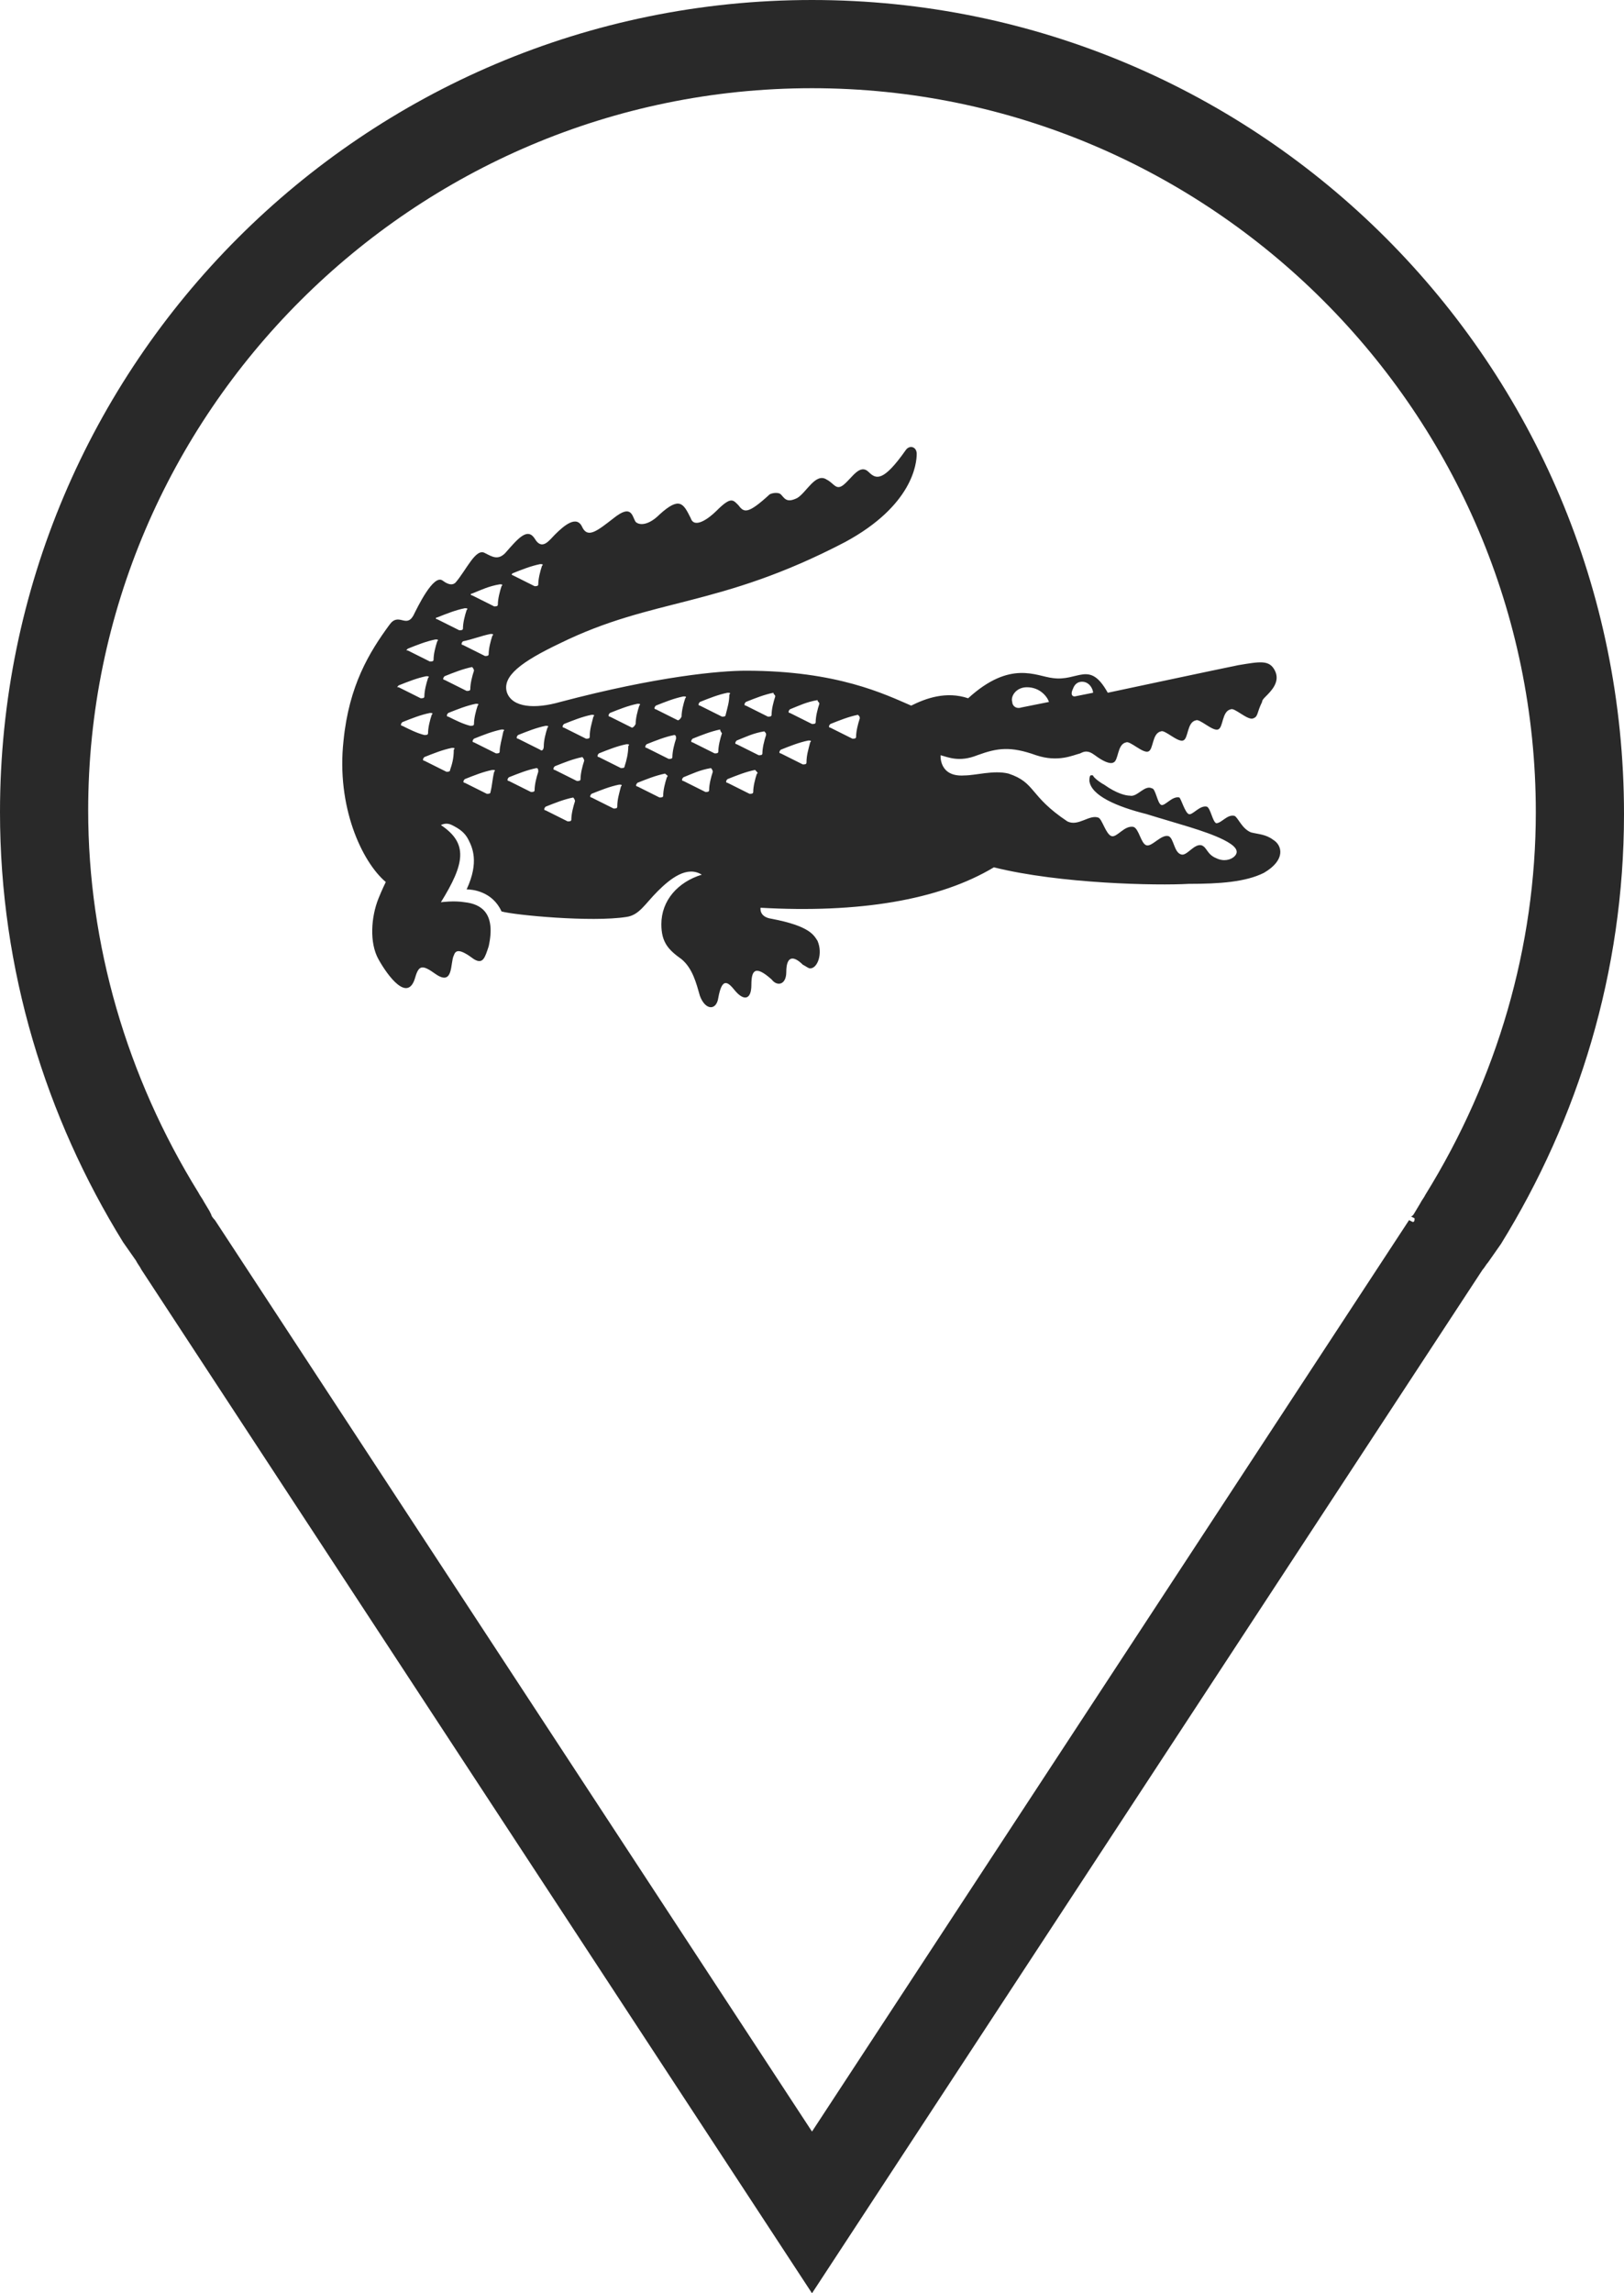
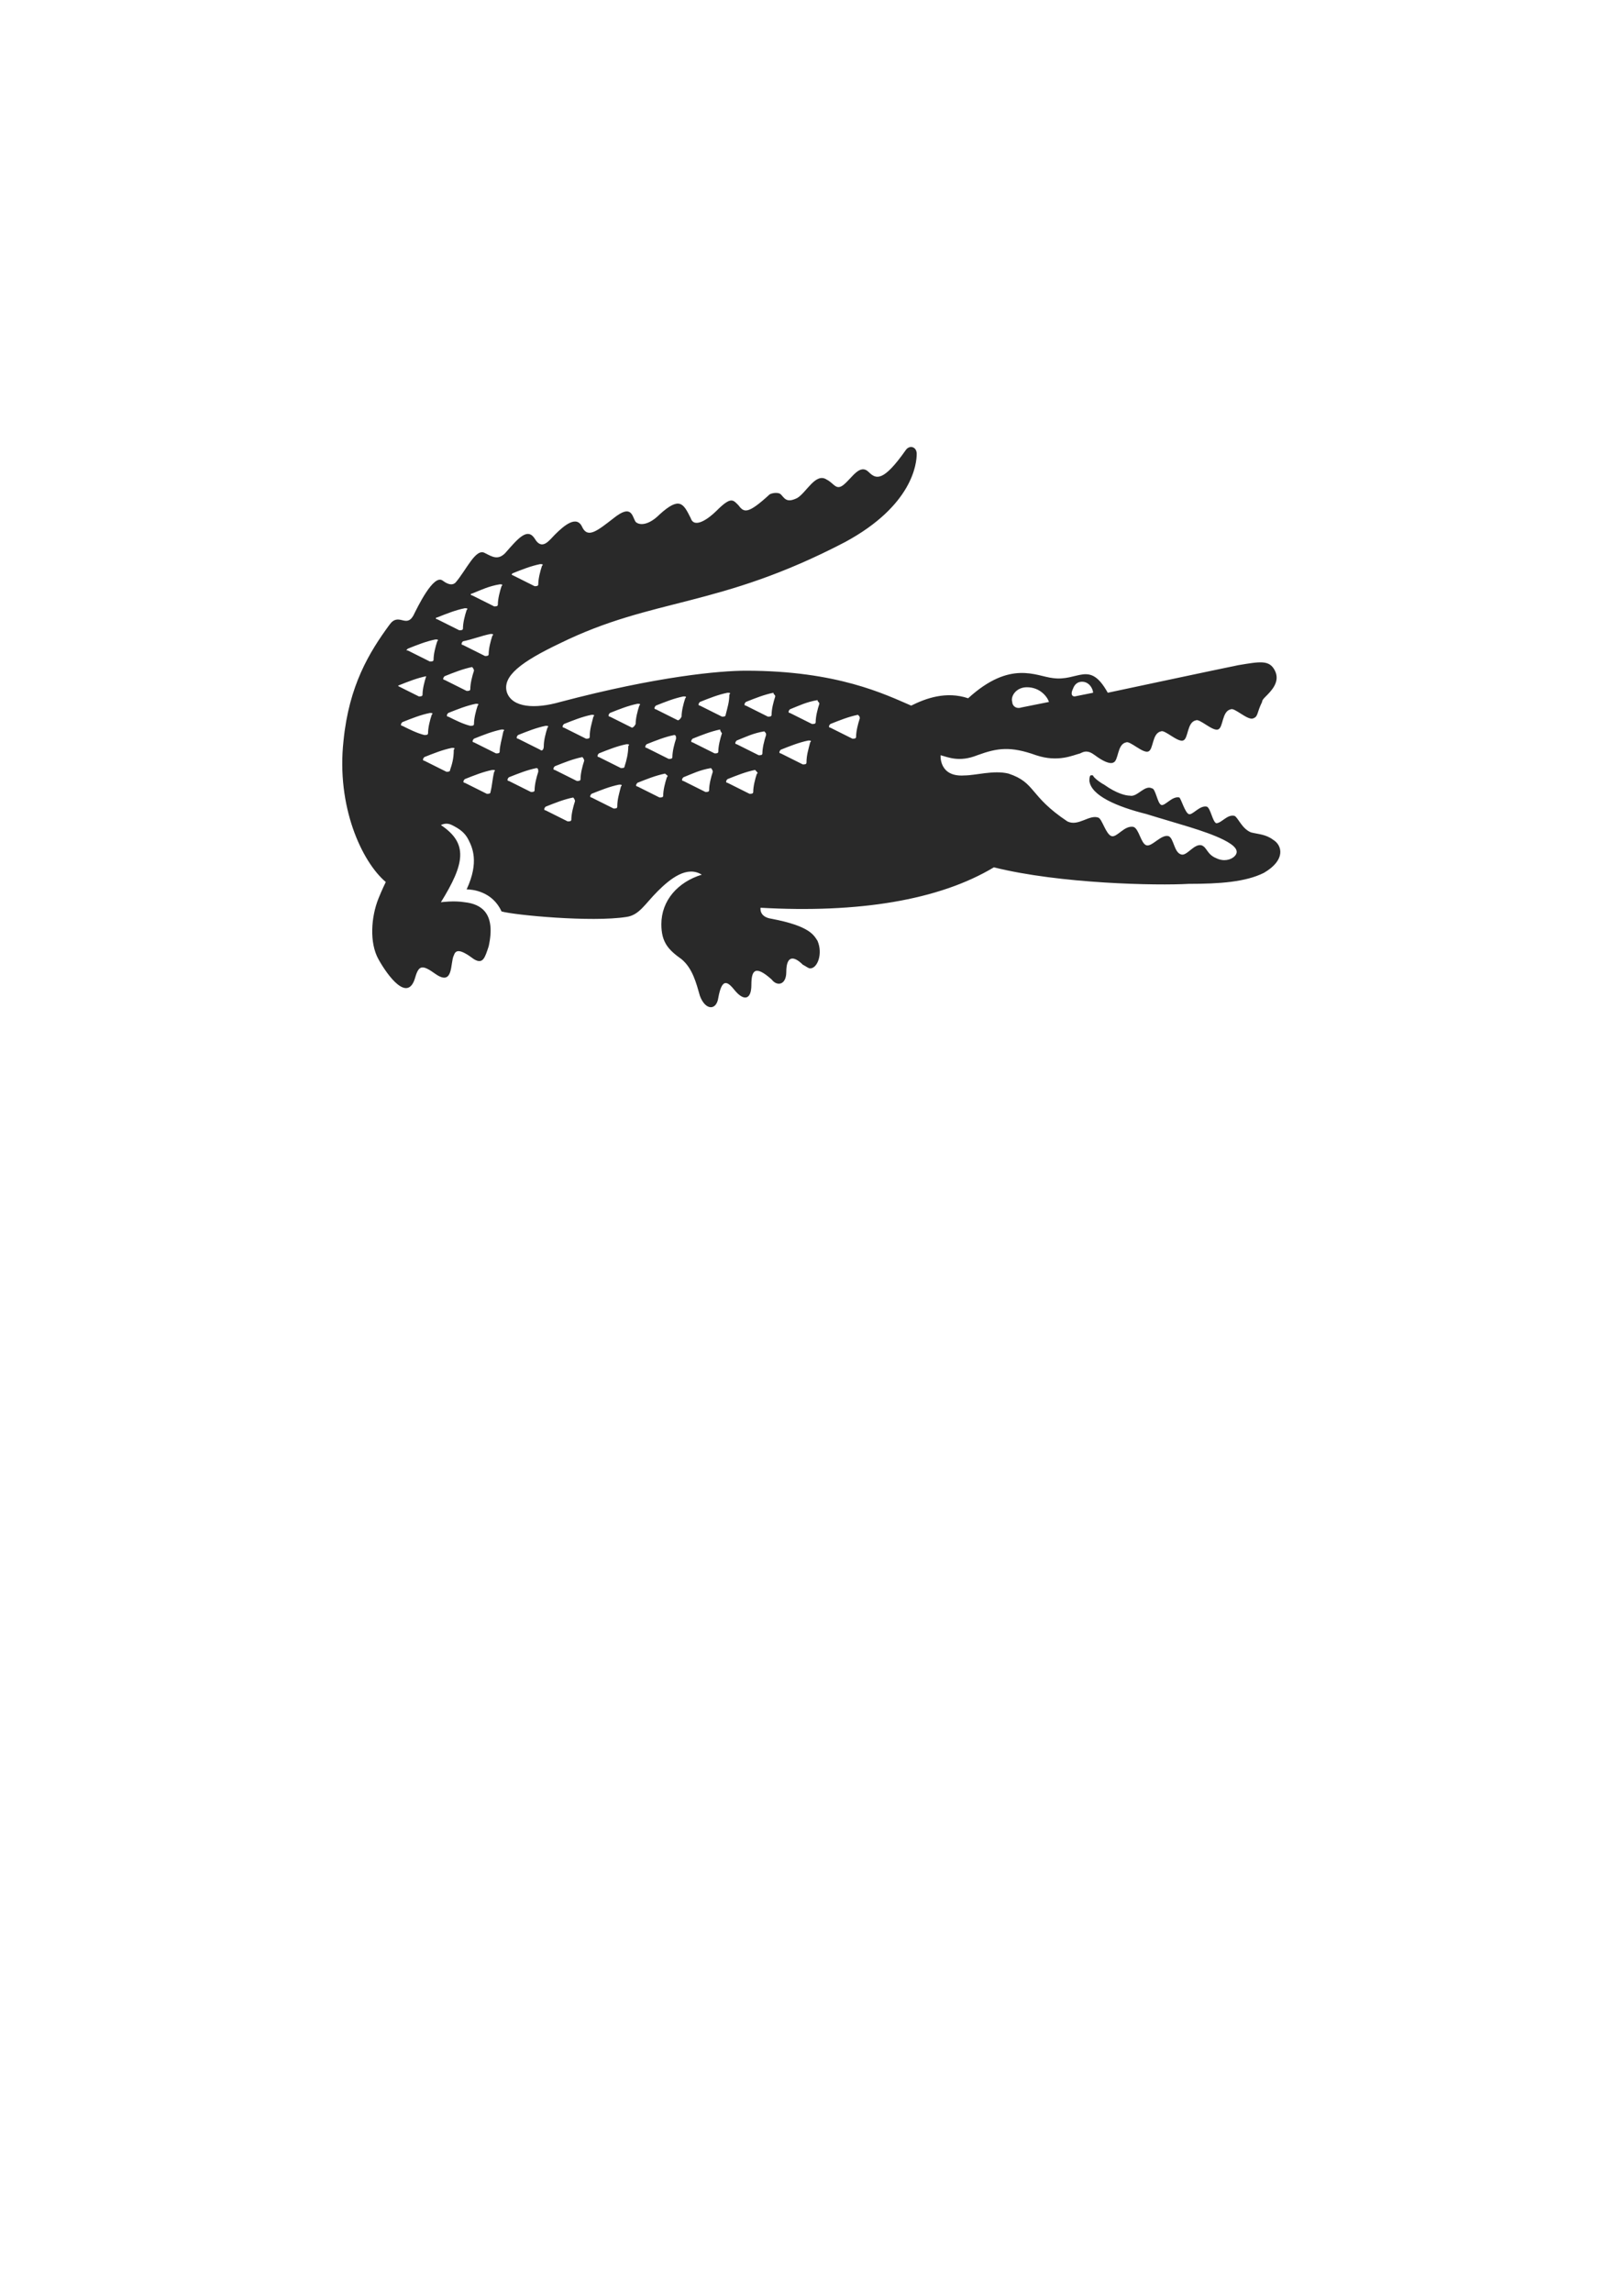
<svg xmlns="http://www.w3.org/2000/svg" version="1.1" id="Calque_1" x="0px" y="0px" viewBox="0 0 88.4 124.8" style="enable-background:new 0 0 88.4 124.8;" xml:space="preserve">
  <style type="text/css">
	.st0{fill:#292929;}
</style>
-   <path class="st0" d="M46.8,39.1c-0.1,0.3-0.2,0.7-0.2,1c0,0.1-0.1,0.1-0.2,0.1c-0.4-0.2-0.8-0.4-1.2-0.6c-0.1,0-0.1-0.1,0-0.2  c0.5-0.2,1-0.4,1.5-0.5C46.8,39,46.8,39,46.8,39.1 M44.6,38.3c-0.1,0.3-0.2,0.7-0.2,1c0,0.1-0.1,0.1-0.2,0.1  c-0.4-0.2-0.8-0.4-1.2-0.6c-0.1,0-0.1-0.1,0-0.2c0.5-0.2,0.9-0.4,1.5-0.5C44.5,38.2,44.6,38.2,44.6,38.3 M43.9,41.5  c0,0.1-0.1,0.1-0.2,0.1c-0.4-0.2-0.8-0.4-1.2-0.6c-0.1,0-0.1-0.1,0-0.2c0.5-0.2,1-0.4,1.5-0.5c0.1,0,0.2,0,0.1,0.1  C44,40.8,43.9,41.1,43.9,41.5 M42.2,37.9c-0.1,0.3-0.2,0.7-0.2,1c0,0.1-0.1,0.1-0.2,0.1c-0.4-0.2-0.8-0.4-1.2-0.6  c-0.1,0-0.1-0.1,0-0.2c0.5-0.2,1-0.4,1.5-0.5C42.1,37.8,42.2,37.8,42.2,37.9 M41.7,40c-0.1,0.3-0.2,0.7-0.2,1c0,0.1-0.1,0.1-0.2,0.1  c-0.4-0.2-0.8-0.4-1.2-0.6c-0.1,0-0.1-0.1,0-0.2c0.5-0.2,0.9-0.4,1.5-0.5C41.7,39.9,41.7,39.9,41.7,40 M41.2,42.1  c-0.1,0.3-0.2,0.7-0.2,1c0,0.1-0.1,0.1-0.2,0.1c-0.4-0.2-0.8-0.4-1.2-0.6c-0.1,0-0.1-0.1,0-0.2c0.5-0.2,1-0.4,1.5-0.5  C41.2,42,41.3,42.1,41.2,42.1 M39.5,38.9c0,0.1-0.1,0.1-0.2,0.1c-0.4-0.2-0.8-0.4-1.2-0.6c-0.1,0-0.1-0.1,0-0.2  c0.5-0.2,1-0.4,1.5-0.5c0.1,0,0.2,0,0.1,0.1C39.7,38.2,39.6,38.5,39.5,38.9 M39.3,39.9c-0.1,0.3-0.2,0.7-0.2,1  c0,0.1-0.1,0.1-0.2,0.1c-0.4-0.2-0.8-0.4-1.2-0.6c-0.1,0-0.1-0.1,0-0.2c0.5-0.2,1-0.4,1.5-0.5C39.2,39.8,39.3,39.9,39.3,39.9   M38.8,42c-0.1,0.3-0.2,0.7-0.2,1c0,0.1-0.1,0.1-0.2,0.1c-0.4-0.2-0.8-0.4-1.2-0.6c-0.1,0-0.1-0.1,0-0.2c0.5-0.2,0.9-0.4,1.5-0.5  C38.8,41.9,38.8,42,38.8,42 M36.9,39.2c-0.4-0.2-0.8-0.4-1.2-0.6c-0.1,0-0.1-0.1,0-0.2c0.5-0.2,1-0.4,1.5-0.5c0.1,0,0.2,0,0.1,0.1  c-0.1,0.3-0.2,0.7-0.2,1C37,39.2,36.9,39.2,36.9,39.2 M36.8,40.2c-0.1,0.3-0.2,0.7-0.2,1c0,0.1-0.1,0.1-0.2,0.1  c-0.4-0.2-0.8-0.4-1.2-0.6c-0.1,0-0.1-0.1,0-0.2c0.5-0.2,1-0.4,1.5-0.5C36.8,40,36.8,40.1,36.8,40.2 M36.3,42.3  c-0.1,0.3-0.2,0.7-0.2,1c0,0.1-0.1,0.1-0.2,0.1c-0.4-0.2-0.8-0.4-1.2-0.6c-0.1,0-0.1-0.1,0-0.2c0.5-0.2,1-0.4,1.5-0.5  C36.3,42.2,36.4,42.2,36.3,42.3 M34.4,39.6c-0.4-0.2-0.8-0.4-1.2-0.6c-0.1,0-0.1-0.1,0-0.2c0.5-0.2,1-0.4,1.5-0.5  c0.1,0,0.2,0,0.1,0.1c-0.1,0.3-0.2,0.7-0.2,1C34.5,39.6,34.4,39.6,34.4,39.6 M34,41.7c0,0.1-0.1,0.1-0.2,0.1  c-0.4-0.2-0.8-0.4-1.2-0.6c-0.1,0-0.1-0.1,0-0.2c0.5-0.2,1-0.4,1.5-0.5c0.1,0,0.2,0,0.1,0.1C34.2,41,34.1,41.4,34,41.7 M33.6,43.9  c0,0.1-0.1,0.1-0.2,0.1c-0.4-0.2-0.8-0.4-1.2-0.6c-0.1,0-0.1-0.1,0-0.2c0.5-0.2,1-0.4,1.5-0.5c0.1,0,0.2,0,0.1,0.1  C33.7,43.2,33.6,43.5,33.6,43.9 M32.1,40.1c0,0.1-0.1,0.1-0.2,0.1c-0.4-0.2-0.8-0.4-1.2-0.6c-0.1,0-0.1-0.1,0-0.2  c0.5-0.2,1-0.4,1.5-0.5c0.1,0,0.2,0,0.1,0.1C32.2,39.4,32.1,39.7,32.1,40.1 M31.8,41.4c-0.1,0.3-0.2,0.7-0.2,1  c0,0.1-0.1,0.1-0.2,0.1c-0.4-0.2-0.8-0.4-1.2-0.6c-0.1,0-0.1-0.1,0-0.2c0.5-0.2,1-0.4,1.5-0.5C31.7,41.2,31.8,41.3,31.8,41.4   M31.3,43.6c-0.1,0.3-0.2,0.7-0.2,1c0,0.1-0.1,0.1-0.2,0.1c-0.4-0.2-0.8-0.4-1.2-0.6c-0.1,0-0.1-0.1,0-0.2c0.5-0.2,1-0.4,1.5-0.5  C31.2,43.4,31.3,43.5,31.3,43.6 M29.4,40.8c-0.4-0.2-0.8-0.4-1.2-0.6c-0.1,0-0.1-0.1,0-0.2c0.5-0.2,1-0.4,1.5-0.5  c0.1,0,0.2,0,0.1,0.1c-0.1,0.3-0.2,0.7-0.2,1C29.6,40.8,29.5,40.9,29.4,40.8 M29.3,42c-0.1,0.3-0.2,0.7-0.2,1c0,0.1-0.1,0.1-0.2,0.1  c-0.4-0.2-0.8-0.4-1.2-0.6c-0.1,0-0.1-0.1,0-0.2c0.5-0.2,1-0.4,1.5-0.5C29.3,41.8,29.3,41.9,29.3,42 M27.2,40.9  c0,0.1-0.1,0.1-0.2,0.1c-0.4-0.2-0.8-0.4-1.2-0.6c-0.1,0-0.1-0.1,0-0.2c0.5-0.2,1-0.4,1.5-0.5c0.1,0,0.2,0,0.1,0.1  C27.3,40.3,27.2,40.6,27.2,40.9 M26.7,43.1c0,0.1-0.1,0.1-0.2,0.1c-0.4-0.2-0.8-0.4-1.2-0.6c-0.1,0-0.1-0.1,0-0.2  c0.5-0.2,1-0.4,1.5-0.5c0.1,0,0.2,0,0.1,0.1C26.8,42.4,26.8,42.7,26.7,43.1 M24.4,39c-0.1,0-0.1-0.1,0-0.2c0.5-0.2,1-0.4,1.5-0.5  c0.1,0,0.2,0,0.1,0.1c-0.1,0.3-0.2,0.7-0.2,1c0,0.1-0.1,0.1-0.2,0.1C25.2,39.4,24.8,39.2,24.4,39 M24.5,41.9c0,0.1-0.1,0.1-0.2,0.1  c-0.4-0.2-0.8-0.4-1.2-0.6c-0.1,0-0.1-0.1,0-0.2c0.5-0.2,1-0.4,1.5-0.5c0.1,0,0.2,0,0.1,0.1C24.7,41.3,24.6,41.6,24.5,41.9   M21.9,39.5c-0.1,0-0.1-0.1,0-0.2c0.5-0.2,1-0.4,1.5-0.5c0.1,0,0.2,0,0.1,0.1c-0.1,0.3-0.2,0.7-0.2,1c0,0.1-0.1,0.1-0.2,0.1  C22.7,39.9,22.3,39.7,21.9,39.5 M21.7,37.3c0.5-0.2,1-0.4,1.5-0.5c0.1,0,0.2,0,0.1,0.1c-0.1,0.3-0.2,0.7-0.2,1  c0,0.1-0.1,0.1-0.2,0.1c-0.4-0.2-0.8-0.4-1.2-0.6C21.6,37.4,21.6,37.4,21.7,37.3 M22.2,35.3c0.5-0.2,1-0.4,1.5-0.5  c0.1,0,0.2,0,0.1,0.1c-0.1,0.3-0.2,0.7-0.2,1c0,0.1-0.1,0.1-0.2,0.1c-0.4-0.2-0.8-0.4-1.2-0.6C22.1,35.4,22.1,35.4,22.2,35.3   M23.8,33.6c0.5-0.2,1-0.4,1.5-0.5c0.1,0,0.2,0,0.1,0.1c-0.1,0.3-0.2,0.7-0.2,1c0,0.1-0.1,0.1-0.2,0.1c-0.4-0.2-0.8-0.4-1.2-0.6  C23.7,33.7,23.7,33.6,23.8,33.6 M25.8,36.5c-0.1,0.3-0.2,0.7-0.2,1c0,0.1-0.1,0.1-0.2,0.1c-0.4-0.2-0.8-0.4-1.2-0.6  c-0.1,0-0.1-0.1,0-0.2c0.5-0.2,1-0.4,1.5-0.5C25.7,36.3,25.8,36.4,25.8,36.5 M26.7,34.5c0.1,0,0.2,0,0.1,0.1c-0.1,0.3-0.2,0.7-0.2,1  c0,0.1-0.1,0.1-0.2,0.1c-0.4-0.2-0.8-0.4-1.2-0.6c-0.1,0-0.1-0.1,0-0.2C25.7,34.8,26.2,34.6,26.7,34.5 M25.7,32.3  c0.5-0.2,0.9-0.4,1.5-0.5c0.1,0,0.2,0,0.1,0.1c-0.1,0.3-0.2,0.7-0.2,1c0,0.1-0.1,0.1-0.2,0.1c-0.4-0.2-0.8-0.4-1.2-0.6  C25.6,32.4,25.6,32.3,25.7,32.3 M27.9,31.2c0.5-0.2,1-0.4,1.5-0.5c0.1,0,0.2,0,0.1,0.1c-0.1,0.3-0.2,0.7-0.2,1  c0,0.1-0.1,0.1-0.2,0.1c-0.4-0.2-0.8-0.4-1.2-0.6C27.9,31.3,27.8,31.3,27.9,31.2 M55.9,37.4c0.7,0,1.1,0.5,1.2,0.8  c0,0-1,0.2-1.5,0.3c-0.3,0.1-0.5-0.1-0.5-0.3C55,37.9,55.3,37.4,55.9,37.4 M58.4,37.5c0.1-0.3,0.3-0.4,0.5-0.4  c0.4,0,0.6,0.4,0.6,0.6l-1,0.2C58.3,37.9,58.3,37.7,58.4,37.5 M69.3,45.7c-0.4-0.3-0.8-0.3-1.2-0.4c-0.5-0.2-0.7-0.8-0.9-0.9  c-0.4-0.1-0.7,0.4-1,0.4c-0.2-0.1-0.3-0.8-0.5-0.9c-0.4-0.1-0.8,0.5-1,0.4c-0.2-0.1-0.4-0.8-0.5-0.9c-0.4-0.1-0.8,0.5-1,0.4  c-0.2-0.1-0.3-0.9-0.5-0.9c-0.4-0.2-0.8,0.5-1.2,0.4c-0.2,0-0.7-0.1-1.4-0.6c-0.2-0.1-0.6-0.4-0.6-0.5c-0.1,0-0.2-0.1-0.2,0.3  c0.1,0.8,1.5,1.4,3.1,1.8c1.6,0.5,3.2,0.9,4.2,1.4c0.6,0.3,0.9,0.6,0.6,0.9c-0.2,0.2-0.6,0.3-1,0.1c-0.5-0.2-0.5-0.6-0.8-0.7  c-0.4-0.1-0.8,0.6-1.1,0.5c-0.4-0.1-0.4-0.9-0.7-1c-0.4-0.1-0.9,0.6-1.2,0.5c-0.3-0.1-0.4-0.9-0.7-1c-0.5-0.1-0.9,0.6-1.2,0.5  c-0.3-0.1-0.5-0.9-0.7-1c-0.5-0.2-1.1,0.5-1.7,0.2c-2.1-1.4-1.7-2.1-3.2-2.6c-0.8-0.2-1.8,0.1-2.4,0.1c-1.4,0.1-1.3-1.1-1.3-1.1  c0.4,0.1,1,0.4,2,0c1.1-0.4,1.8-0.5,3.2,0c1.2,0.4,2,0,2.4-0.1c0.2-0.1,0.4-0.2,0.8,0.1c0.4,0.3,0.8,0.5,1,0.4  c0.3-0.1,0.2-1,0.7-1.1c0.2-0.1,0.9,0.6,1.2,0.5c0.3-0.1,0.2-1,0.7-1.1c0.2-0.1,0.9,0.6,1.2,0.5c0.3-0.1,0.2-1,0.7-1.1  c0.2-0.1,0.9,0.6,1.2,0.5c0.3-0.1,0.2-1,0.7-1.1c0.2-0.1,0.9,0.6,1.2,0.5v0c0.3-0.1,0.2-0.3,0.5-0.9c0-0.1,0.1-0.2,0.2-0.3  c0.3-0.3,0.8-0.8,0.5-1.4c-0.3-0.6-0.8-0.5-2-0.3c-1,0.2-7.1,1.5-7.1,1.5c-1-1.8-1.6-0.6-3-0.8c-0.9-0.1-2.3-1-4.6,1.1  c-1.2-0.4-2.3,0-3.1,0.4c-1.4-0.6-4-1.9-9-1.9c-1.4,0-4.8,0.3-10.1,1.7c-1.4,0.4-2.6,0.3-2.9-0.5c-0.3-0.9,0.8-1.7,2.9-2.7  c5.1-2.5,8.6-1.9,15.5-5.5c3.7-2,3.9-4.3,3.9-4.8c0-0.4-0.4-0.5-0.6-0.2c-1.2,1.7-1.6,1.6-2,1.2c-0.5-0.5-0.9,0.3-1.4,0.7  c-0.4,0.3-0.5-0.1-0.9-0.3c-0.6-0.4-1.1,0.7-1.6,1c-0.6,0.3-0.7,0-0.9-0.2c-0.1-0.1-0.4-0.1-0.6,0c-1.2,1.1-1.4,1-1.7,0.6  c-0.3-0.3-0.4-0.5-1.2,0.3c-0.4,0.4-1.2,1-1.4,0.4C37.2,27.4,37,27,35.9,28c-0.6,0.6-1.1,0.6-1.3,0.4c-0.2-0.3-0.2-1-1.2-0.2  c-0.9,0.7-1.4,1.1-1.7,0.5c-0.3-0.7-1-0.1-1.5,0.4c-0.3,0.3-0.7,0.9-1.1,0.2c-0.4-0.6-0.9,0-1.6,0.8c-0.4,0.4-0.7,0.2-1.1,0  c-0.5-0.3-1,0.9-1.6,1.6c-0.1,0.1-0.3,0.2-0.7-0.1c-0.5-0.4-1.4,1.5-1.6,1.9c-0.4,0.7-0.8-0.2-1.3,0.5c-1.1,1.5-2.2,3.3-2.5,6.3  c-0.4,3.6,1,6.6,2.3,7.7c0,0-0.2,0.4-0.4,0.9c-0.4,1-0.5,2.4,0,3.3c0.5,0.9,1.6,2.4,2,1c0.2-0.7,0.4-0.7,1.1-0.2c1,0.7,0.8-0.6,1-1  c0.1-0.3,0.3-0.4,1.1,0.2c0.5,0.3,0.6-0.1,0.8-0.7c0.4-1.8-0.4-2.3-1.3-2.4c-0.6-0.1-1.3,0-1.3,0c1.3-2.1,1.5-3.2,0-4.2  c0.2-0.1,0.4-0.1,0.6,0c0.4,0.2,0.7,0.4,0.9,0.8c0.2,0.4,0.6,1.2-0.1,2.7c0.3,0,1.4,0.1,1.9,1.2c0.7,0.2,4.9,0.6,6.8,0.3  c0.7-0.1,1-0.7,1.7-1.4c0.7-0.7,1.6-1.4,2.4-0.9C36.9,48,36,49,36,50.3c0,1,0.4,1.4,1.1,1.9c0.6,0.5,0.8,1.3,1,2  c0.3,0.8,0.9,0.8,1,0.1c0.2-1.1,0.5-0.9,0.9-0.4c0.5,0.6,0.9,0.5,0.9-0.3c0-0.8,0.2-1.1,1.1-0.3c0.3,0.4,0.8,0.3,0.8-0.4  c0-0.9,0.4-0.9,0.9-0.4c0.2,0.1,0.3,0.2,0.4,0.2c0.4,0,0.7-0.8,0.4-1.5c-0.2-0.3-0.4-0.8-2.5-1.2c-0.7-0.1-0.6-0.6-0.6-0.6  c5.3,0.3,9.7-0.4,12.7-2.2c3.6,0.9,8.9,1,10.6,0.9c1.7,0,3.1-0.1,4.1-0.6C70,46.8,69.8,46,69.3,45.7" />
-   <path class="st0" d="M44.2,0C19.8,0,0,19.8,0,44.2c0,8.6,2.5,16.6,6.7,23.4l0,0l0.7,1c0.1,0.2,0.2,0.3,0.3,0.5l36.5,55.7l36.5-55.7  c0.1-0.1,0.2-0.3,0.3-0.4l0.7-1l0,0c4.2-6.8,6.7-14.8,6.7-23.4C88.4,19.8,68.6,0,44.2,0 M44.2,4.8c21.7,0,39.4,17.7,39.4,39.4  c0,7.3-2.1,14.5-6,20.8c-0.1,0.2-0.2,0.3-0.3,0.5L77,66c0,0-0.1,0.2-0.2,0.2l0.2,0.1c0,0.1,0,0.2-0.1,0.2l-0.2-0.1L44.2,116  L11.7,66.4c0,0-0.2-0.2-0.2-0.3c0,0-0.1-0.2-0.1-0.2l-0.3-0.5c-0.1-0.2-0.2-0.3-0.3-0.5c-3.9-6.3-6-13.5-6-20.8  C4.8,22.5,22.5,4.8,44.2,4.8" />
+   <path class="st0" d="M46.8,39.1c-0.1,0.3-0.2,0.7-0.2,1c0,0.1-0.1,0.1-0.2,0.1c-0.4-0.2-0.8-0.4-1.2-0.6c-0.1,0-0.1-0.1,0-0.2  c0.5-0.2,1-0.4,1.5-0.5C46.8,39,46.8,39,46.8,39.1 M44.6,38.3c-0.1,0.3-0.2,0.7-0.2,1c0,0.1-0.1,0.1-0.2,0.1  c-0.4-0.2-0.8-0.4-1.2-0.6c-0.1,0-0.1-0.1,0-0.2c0.5-0.2,0.9-0.4,1.5-0.5C44.5,38.2,44.6,38.2,44.6,38.3 M43.9,41.5  c0,0.1-0.1,0.1-0.2,0.1c-0.4-0.2-0.8-0.4-1.2-0.6c-0.1,0-0.1-0.1,0-0.2c0.5-0.2,1-0.4,1.5-0.5c0.1,0,0.2,0,0.1,0.1  C44,40.8,43.9,41.1,43.9,41.5 M42.2,37.9c-0.1,0.3-0.2,0.7-0.2,1c0,0.1-0.1,0.1-0.2,0.1c-0.4-0.2-0.8-0.4-1.2-0.6  c-0.1,0-0.1-0.1,0-0.2c0.5-0.2,1-0.4,1.5-0.5C42.1,37.8,42.2,37.8,42.2,37.9 M41.7,40c-0.1,0.3-0.2,0.7-0.2,1c0,0.1-0.1,0.1-0.2,0.1  c-0.4-0.2-0.8-0.4-1.2-0.6c-0.1,0-0.1-0.1,0-0.2c0.5-0.2,0.9-0.4,1.5-0.5C41.7,39.9,41.7,39.9,41.7,40 M41.2,42.1  c-0.1,0.3-0.2,0.7-0.2,1c0,0.1-0.1,0.1-0.2,0.1c-0.4-0.2-0.8-0.4-1.2-0.6c-0.1,0-0.1-0.1,0-0.2c0.5-0.2,1-0.4,1.5-0.5  C41.2,42,41.3,42.1,41.2,42.1 M39.5,38.9c0,0.1-0.1,0.1-0.2,0.1c-0.4-0.2-0.8-0.4-1.2-0.6c-0.1,0-0.1-0.1,0-0.2  c0.5-0.2,1-0.4,1.5-0.5c0.1,0,0.2,0,0.1,0.1C39.7,38.2,39.6,38.5,39.5,38.9 M39.3,39.9c-0.1,0.3-0.2,0.7-0.2,1  c0,0.1-0.1,0.1-0.2,0.1c-0.4-0.2-0.8-0.4-1.2-0.6c-0.1,0-0.1-0.1,0-0.2c0.5-0.2,1-0.4,1.5-0.5C39.2,39.8,39.3,39.9,39.3,39.9   M38.8,42c-0.1,0.3-0.2,0.7-0.2,1c0,0.1-0.1,0.1-0.2,0.1c-0.4-0.2-0.8-0.4-1.2-0.6c-0.1,0-0.1-0.1,0-0.2c0.5-0.2,0.9-0.4,1.5-0.5  C38.8,41.9,38.8,42,38.8,42 M36.9,39.2c-0.4-0.2-0.8-0.4-1.2-0.6c-0.1,0-0.1-0.1,0-0.2c0.5-0.2,1-0.4,1.5-0.5c0.1,0,0.2,0,0.1,0.1  c-0.1,0.3-0.2,0.7-0.2,1C37,39.2,36.9,39.2,36.9,39.2 M36.8,40.2c-0.1,0.3-0.2,0.7-0.2,1c0,0.1-0.1,0.1-0.2,0.1  c-0.4-0.2-0.8-0.4-1.2-0.6c-0.1,0-0.1-0.1,0-0.2c0.5-0.2,1-0.4,1.5-0.5C36.8,40,36.8,40.1,36.8,40.2 M36.3,42.3  c-0.1,0.3-0.2,0.7-0.2,1c0,0.1-0.1,0.1-0.2,0.1c-0.4-0.2-0.8-0.4-1.2-0.6c-0.1,0-0.1-0.1,0-0.2c0.5-0.2,1-0.4,1.5-0.5  C36.3,42.2,36.4,42.2,36.3,42.3 M34.4,39.6c-0.4-0.2-0.8-0.4-1.2-0.6c-0.1,0-0.1-0.1,0-0.2c0.5-0.2,1-0.4,1.5-0.5  c0.1,0,0.2,0,0.1,0.1c-0.1,0.3-0.2,0.7-0.2,1C34.5,39.6,34.4,39.6,34.4,39.6 M34,41.7c0,0.1-0.1,0.1-0.2,0.1  c-0.4-0.2-0.8-0.4-1.2-0.6c-0.1,0-0.1-0.1,0-0.2c0.5-0.2,1-0.4,1.5-0.5c0.1,0,0.2,0,0.1,0.1C34.2,41,34.1,41.4,34,41.7 M33.6,43.9  c0,0.1-0.1,0.1-0.2,0.1c-0.4-0.2-0.8-0.4-1.2-0.6c-0.1,0-0.1-0.1,0-0.2c0.5-0.2,1-0.4,1.5-0.5c0.1,0,0.2,0,0.1,0.1  C33.7,43.2,33.6,43.5,33.6,43.9 M32.1,40.1c0,0.1-0.1,0.1-0.2,0.1c-0.4-0.2-0.8-0.4-1.2-0.6c-0.1,0-0.1-0.1,0-0.2  c0.5-0.2,1-0.4,1.5-0.5c0.1,0,0.2,0,0.1,0.1C32.2,39.4,32.1,39.7,32.1,40.1 M31.8,41.4c-0.1,0.3-0.2,0.7-0.2,1  c0,0.1-0.1,0.1-0.2,0.1c-0.4-0.2-0.8-0.4-1.2-0.6c-0.1,0-0.1-0.1,0-0.2c0.5-0.2,1-0.4,1.5-0.5C31.7,41.2,31.8,41.3,31.8,41.4   M31.3,43.6c-0.1,0.3-0.2,0.7-0.2,1c0,0.1-0.1,0.1-0.2,0.1c-0.4-0.2-0.8-0.4-1.2-0.6c-0.1,0-0.1-0.1,0-0.2c0.5-0.2,1-0.4,1.5-0.5  C31.2,43.4,31.3,43.5,31.3,43.6 M29.4,40.8c-0.4-0.2-0.8-0.4-1.2-0.6c-0.1,0-0.1-0.1,0-0.2c0.5-0.2,1-0.4,1.5-0.5  c0.1,0,0.2,0,0.1,0.1c-0.1,0.3-0.2,0.7-0.2,1C29.6,40.8,29.5,40.9,29.4,40.8 M29.3,42c-0.1,0.3-0.2,0.7-0.2,1c0,0.1-0.1,0.1-0.2,0.1  c-0.4-0.2-0.8-0.4-1.2-0.6c-0.1,0-0.1-0.1,0-0.2c0.5-0.2,1-0.4,1.5-0.5C29.3,41.8,29.3,41.9,29.3,42 M27.2,40.9  c0,0.1-0.1,0.1-0.2,0.1c-0.4-0.2-0.8-0.4-1.2-0.6c-0.1,0-0.1-0.1,0-0.2c0.5-0.2,1-0.4,1.5-0.5c0.1,0,0.2,0,0.1,0.1  C27.3,40.3,27.2,40.6,27.2,40.9 M26.7,43.1c0,0.1-0.1,0.1-0.2,0.1c-0.4-0.2-0.8-0.4-1.2-0.6c-0.1,0-0.1-0.1,0-0.2  c0.5-0.2,1-0.4,1.5-0.5c0.1,0,0.2,0,0.1,0.1C26.8,42.4,26.8,42.7,26.7,43.1 M24.4,39c-0.1,0-0.1-0.1,0-0.2c0.5-0.2,1-0.4,1.5-0.5  c0.1,0,0.2,0,0.1,0.1c-0.1,0.3-0.2,0.7-0.2,1c0,0.1-0.1,0.1-0.2,0.1C25.2,39.4,24.8,39.2,24.4,39 M24.5,41.9c0,0.1-0.1,0.1-0.2,0.1  c-0.4-0.2-0.8-0.4-1.2-0.6c-0.1,0-0.1-0.1,0-0.2c0.5-0.2,1-0.4,1.5-0.5c0.1,0,0.2,0,0.1,0.1C24.7,41.3,24.6,41.6,24.5,41.9   M21.9,39.5c-0.1,0-0.1-0.1,0-0.2c0.5-0.2,1-0.4,1.5-0.5c0.1,0,0.2,0,0.1,0.1c-0.1,0.3-0.2,0.7-0.2,1c0,0.1-0.1,0.1-0.2,0.1  C22.7,39.9,22.3,39.7,21.9,39.5 M21.7,37.3c0.5-0.2,1-0.4,1.5-0.5c-0.1,0.3-0.2,0.7-0.2,1  c0,0.1-0.1,0.1-0.2,0.1c-0.4-0.2-0.8-0.4-1.2-0.6C21.6,37.4,21.6,37.4,21.7,37.3 M22.2,35.3c0.5-0.2,1-0.4,1.5-0.5  c0.1,0,0.2,0,0.1,0.1c-0.1,0.3-0.2,0.7-0.2,1c0,0.1-0.1,0.1-0.2,0.1c-0.4-0.2-0.8-0.4-1.2-0.6C22.1,35.4,22.1,35.4,22.2,35.3   M23.8,33.6c0.5-0.2,1-0.4,1.5-0.5c0.1,0,0.2,0,0.1,0.1c-0.1,0.3-0.2,0.7-0.2,1c0,0.1-0.1,0.1-0.2,0.1c-0.4-0.2-0.8-0.4-1.2-0.6  C23.7,33.7,23.7,33.6,23.8,33.6 M25.8,36.5c-0.1,0.3-0.2,0.7-0.2,1c0,0.1-0.1,0.1-0.2,0.1c-0.4-0.2-0.8-0.4-1.2-0.6  c-0.1,0-0.1-0.1,0-0.2c0.5-0.2,1-0.4,1.5-0.5C25.7,36.3,25.8,36.4,25.8,36.5 M26.7,34.5c0.1,0,0.2,0,0.1,0.1c-0.1,0.3-0.2,0.7-0.2,1  c0,0.1-0.1,0.1-0.2,0.1c-0.4-0.2-0.8-0.4-1.2-0.6c-0.1,0-0.1-0.1,0-0.2C25.7,34.8,26.2,34.6,26.7,34.5 M25.7,32.3  c0.5-0.2,0.9-0.4,1.5-0.5c0.1,0,0.2,0,0.1,0.1c-0.1,0.3-0.2,0.7-0.2,1c0,0.1-0.1,0.1-0.2,0.1c-0.4-0.2-0.8-0.4-1.2-0.6  C25.6,32.4,25.6,32.3,25.7,32.3 M27.9,31.2c0.5-0.2,1-0.4,1.5-0.5c0.1,0,0.2,0,0.1,0.1c-0.1,0.3-0.2,0.7-0.2,1  c0,0.1-0.1,0.1-0.2,0.1c-0.4-0.2-0.8-0.4-1.2-0.6C27.9,31.3,27.8,31.3,27.9,31.2 M55.9,37.4c0.7,0,1.1,0.5,1.2,0.8  c0,0-1,0.2-1.5,0.3c-0.3,0.1-0.5-0.1-0.5-0.3C55,37.9,55.3,37.4,55.9,37.4 M58.4,37.5c0.1-0.3,0.3-0.4,0.5-0.4  c0.4,0,0.6,0.4,0.6,0.6l-1,0.2C58.3,37.9,58.3,37.7,58.4,37.5 M69.3,45.7c-0.4-0.3-0.8-0.3-1.2-0.4c-0.5-0.2-0.7-0.8-0.9-0.9  c-0.4-0.1-0.7,0.4-1,0.4c-0.2-0.1-0.3-0.8-0.5-0.9c-0.4-0.1-0.8,0.5-1,0.4c-0.2-0.1-0.4-0.8-0.5-0.9c-0.4-0.1-0.8,0.5-1,0.4  c-0.2-0.1-0.3-0.9-0.5-0.9c-0.4-0.2-0.8,0.5-1.2,0.4c-0.2,0-0.7-0.1-1.4-0.6c-0.2-0.1-0.6-0.4-0.6-0.5c-0.1,0-0.2-0.1-0.2,0.3  c0.1,0.8,1.5,1.4,3.1,1.8c1.6,0.5,3.2,0.9,4.2,1.4c0.6,0.3,0.9,0.6,0.6,0.9c-0.2,0.2-0.6,0.3-1,0.1c-0.5-0.2-0.5-0.6-0.8-0.7  c-0.4-0.1-0.8,0.6-1.1,0.5c-0.4-0.1-0.4-0.9-0.7-1c-0.4-0.1-0.9,0.6-1.2,0.5c-0.3-0.1-0.4-0.9-0.7-1c-0.5-0.1-0.9,0.6-1.2,0.5  c-0.3-0.1-0.5-0.9-0.7-1c-0.5-0.2-1.1,0.5-1.7,0.2c-2.1-1.4-1.7-2.1-3.2-2.6c-0.8-0.2-1.8,0.1-2.4,0.1c-1.4,0.1-1.3-1.1-1.3-1.1  c0.4,0.1,1,0.4,2,0c1.1-0.4,1.8-0.5,3.2,0c1.2,0.4,2,0,2.4-0.1c0.2-0.1,0.4-0.2,0.8,0.1c0.4,0.3,0.8,0.5,1,0.4  c0.3-0.1,0.2-1,0.7-1.1c0.2-0.1,0.9,0.6,1.2,0.5c0.3-0.1,0.2-1,0.7-1.1c0.2-0.1,0.9,0.6,1.2,0.5c0.3-0.1,0.2-1,0.7-1.1  c0.2-0.1,0.9,0.6,1.2,0.5c0.3-0.1,0.2-1,0.7-1.1c0.2-0.1,0.9,0.6,1.2,0.5v0c0.3-0.1,0.2-0.3,0.5-0.9c0-0.1,0.1-0.2,0.2-0.3  c0.3-0.3,0.8-0.8,0.5-1.4c-0.3-0.6-0.8-0.5-2-0.3c-1,0.2-7.1,1.5-7.1,1.5c-1-1.8-1.6-0.6-3-0.8c-0.9-0.1-2.3-1-4.6,1.1  c-1.2-0.4-2.3,0-3.1,0.4c-1.4-0.6-4-1.9-9-1.9c-1.4,0-4.8,0.3-10.1,1.7c-1.4,0.4-2.6,0.3-2.9-0.5c-0.3-0.9,0.8-1.7,2.9-2.7  c5.1-2.5,8.6-1.9,15.5-5.5c3.7-2,3.9-4.3,3.9-4.8c0-0.4-0.4-0.5-0.6-0.2c-1.2,1.7-1.6,1.6-2,1.2c-0.5-0.5-0.9,0.3-1.4,0.7  c-0.4,0.3-0.5-0.1-0.9-0.3c-0.6-0.4-1.1,0.7-1.6,1c-0.6,0.3-0.7,0-0.9-0.2c-0.1-0.1-0.4-0.1-0.6,0c-1.2,1.1-1.4,1-1.7,0.6  c-0.3-0.3-0.4-0.5-1.2,0.3c-0.4,0.4-1.2,1-1.4,0.4C37.2,27.4,37,27,35.9,28c-0.6,0.6-1.1,0.6-1.3,0.4c-0.2-0.3-0.2-1-1.2-0.2  c-0.9,0.7-1.4,1.1-1.7,0.5c-0.3-0.7-1-0.1-1.5,0.4c-0.3,0.3-0.7,0.9-1.1,0.2c-0.4-0.6-0.9,0-1.6,0.8c-0.4,0.4-0.7,0.2-1.1,0  c-0.5-0.3-1,0.9-1.6,1.6c-0.1,0.1-0.3,0.2-0.7-0.1c-0.5-0.4-1.4,1.5-1.6,1.9c-0.4,0.7-0.8-0.2-1.3,0.5c-1.1,1.5-2.2,3.3-2.5,6.3  c-0.4,3.6,1,6.6,2.3,7.7c0,0-0.2,0.4-0.4,0.9c-0.4,1-0.5,2.4,0,3.3c0.5,0.9,1.6,2.4,2,1c0.2-0.7,0.4-0.7,1.1-0.2c1,0.7,0.8-0.6,1-1  c0.1-0.3,0.3-0.4,1.1,0.2c0.5,0.3,0.6-0.1,0.8-0.7c0.4-1.8-0.4-2.3-1.3-2.4c-0.6-0.1-1.3,0-1.3,0c1.3-2.1,1.5-3.2,0-4.2  c0.2-0.1,0.4-0.1,0.6,0c0.4,0.2,0.7,0.4,0.9,0.8c0.2,0.4,0.6,1.2-0.1,2.7c0.3,0,1.4,0.1,1.9,1.2c0.7,0.2,4.9,0.6,6.8,0.3  c0.7-0.1,1-0.7,1.7-1.4c0.7-0.7,1.6-1.4,2.4-0.9C36.9,48,36,49,36,50.3c0,1,0.4,1.4,1.1,1.9c0.6,0.5,0.8,1.3,1,2  c0.3,0.8,0.9,0.8,1,0.1c0.2-1.1,0.5-0.9,0.9-0.4c0.5,0.6,0.9,0.5,0.9-0.3c0-0.8,0.2-1.1,1.1-0.3c0.3,0.4,0.8,0.3,0.8-0.4  c0-0.9,0.4-0.9,0.9-0.4c0.2,0.1,0.3,0.2,0.4,0.2c0.4,0,0.7-0.8,0.4-1.5c-0.2-0.3-0.4-0.8-2.5-1.2c-0.7-0.1-0.6-0.6-0.6-0.6  c5.3,0.3,9.7-0.4,12.7-2.2c3.6,0.9,8.9,1,10.6,0.9c1.7,0,3.1-0.1,4.1-0.6C70,46.8,69.8,46,69.3,45.7" />
</svg>